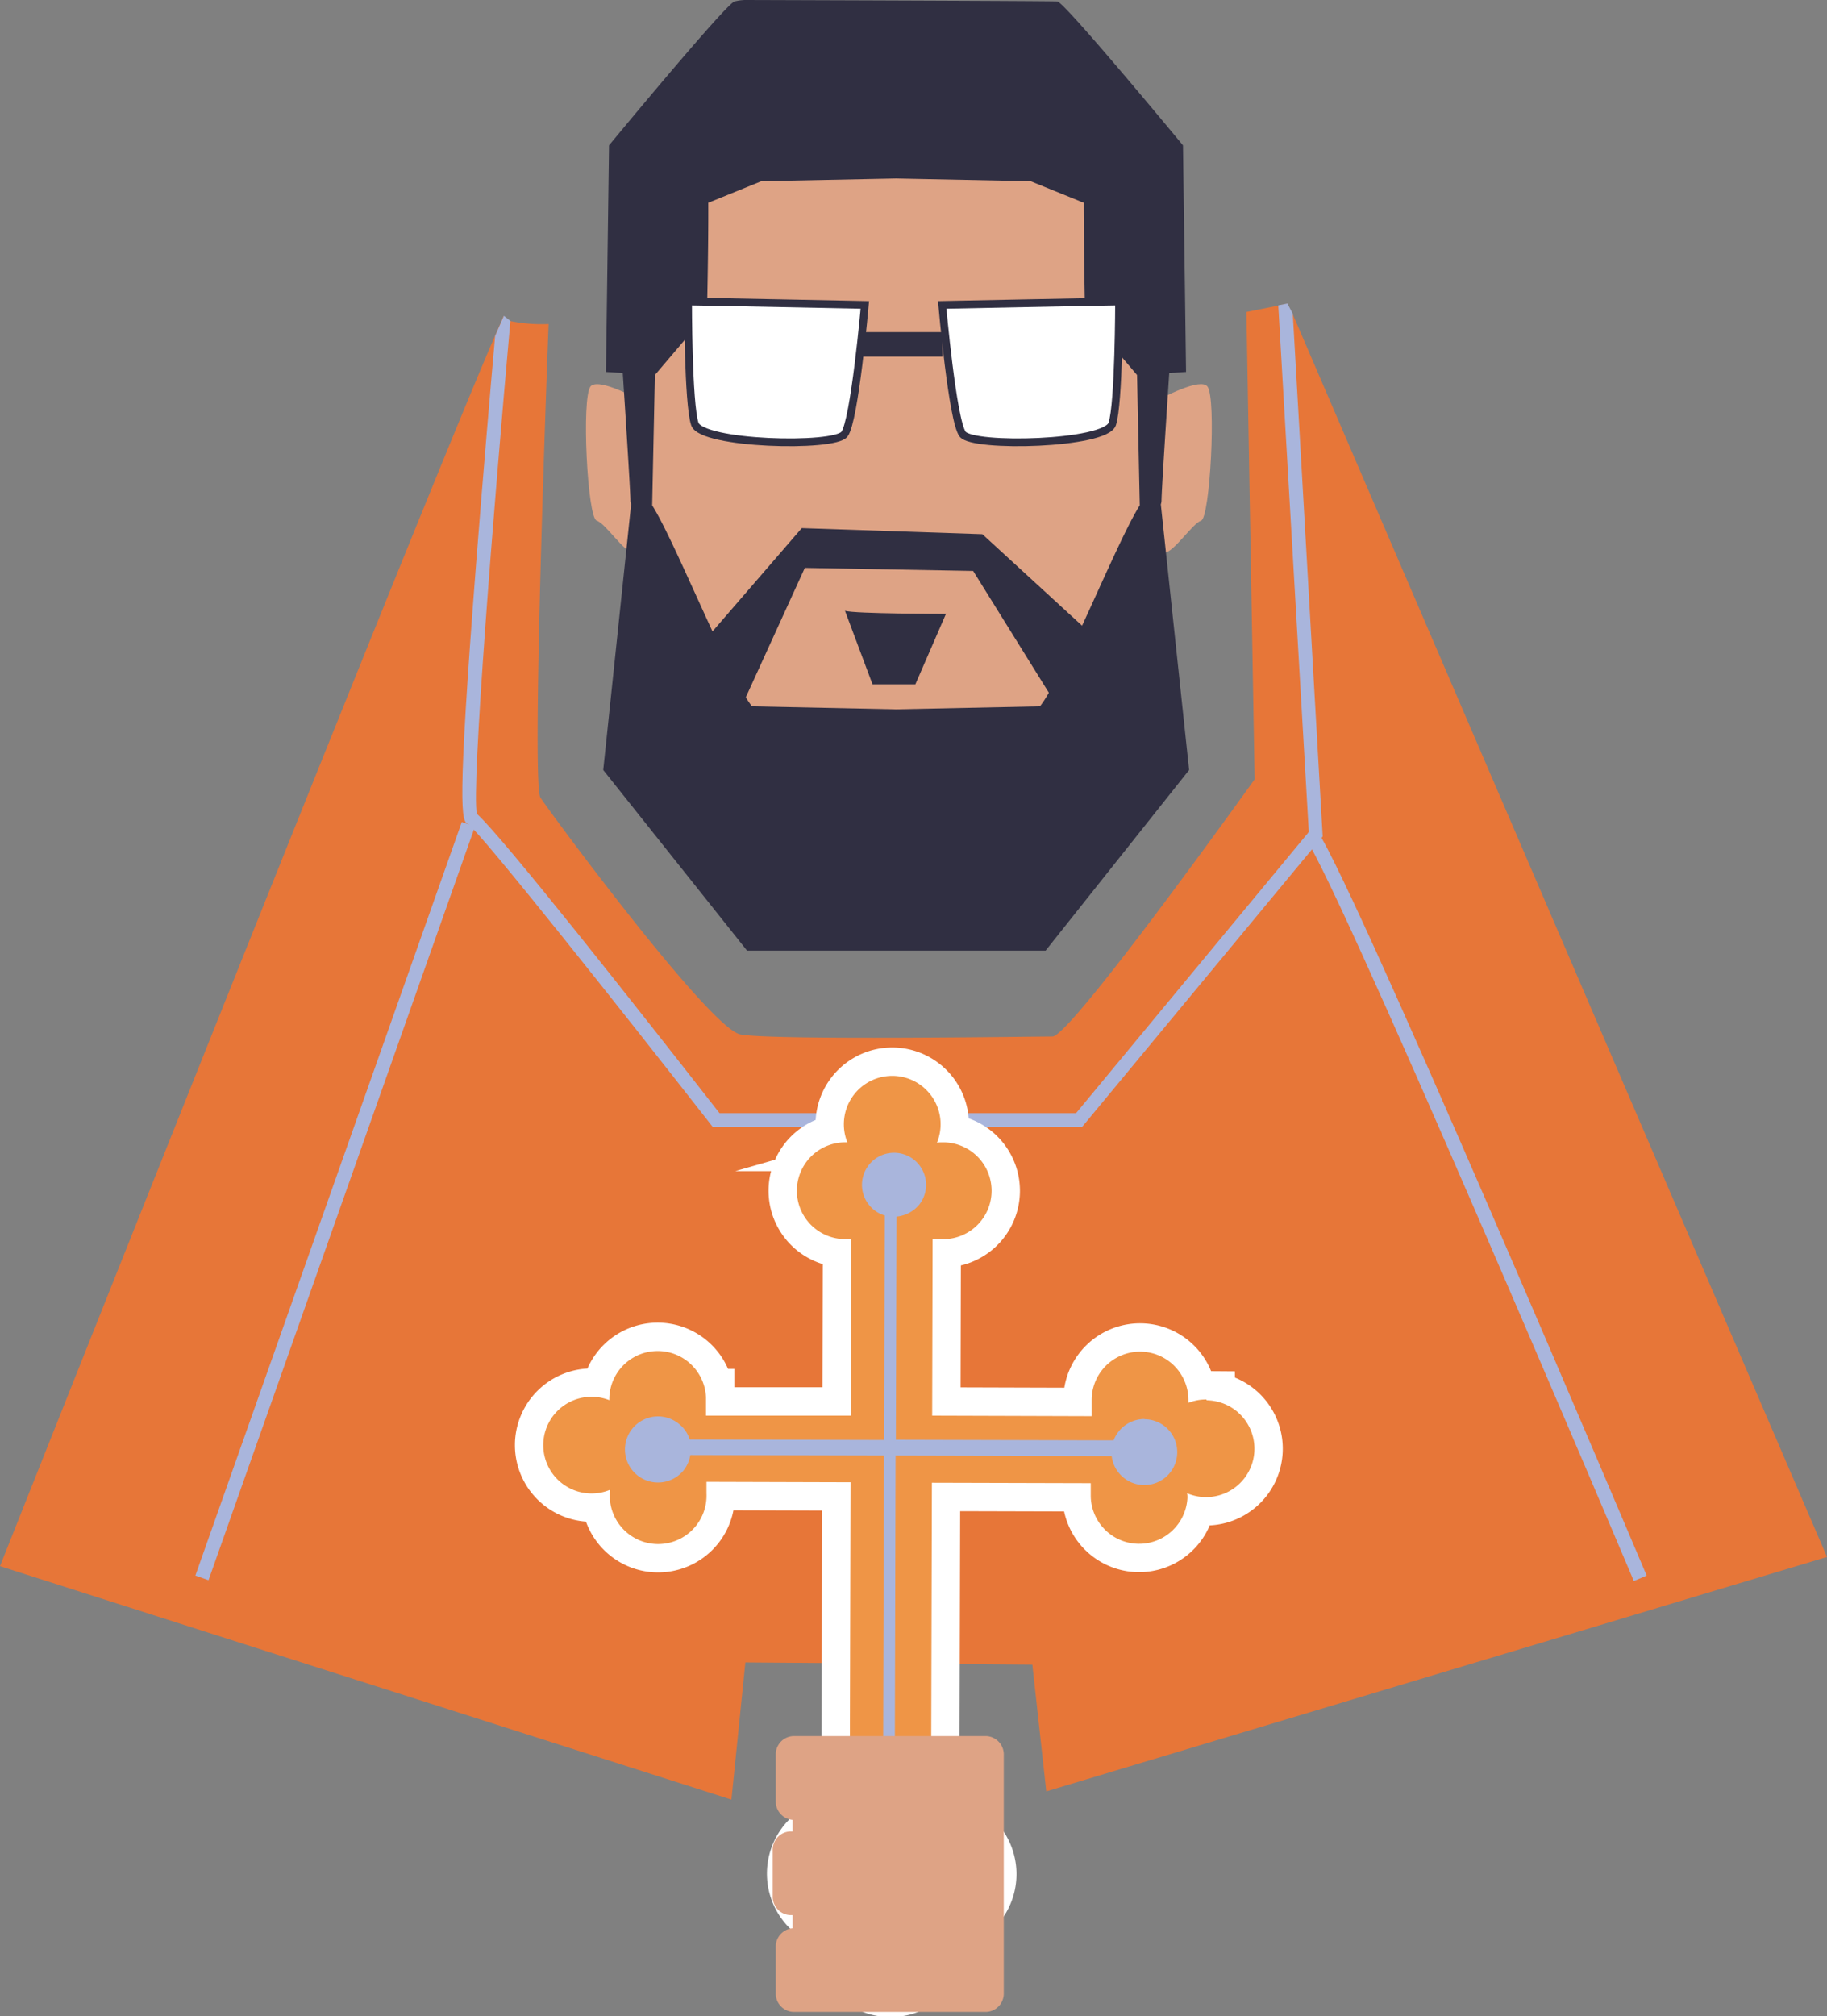
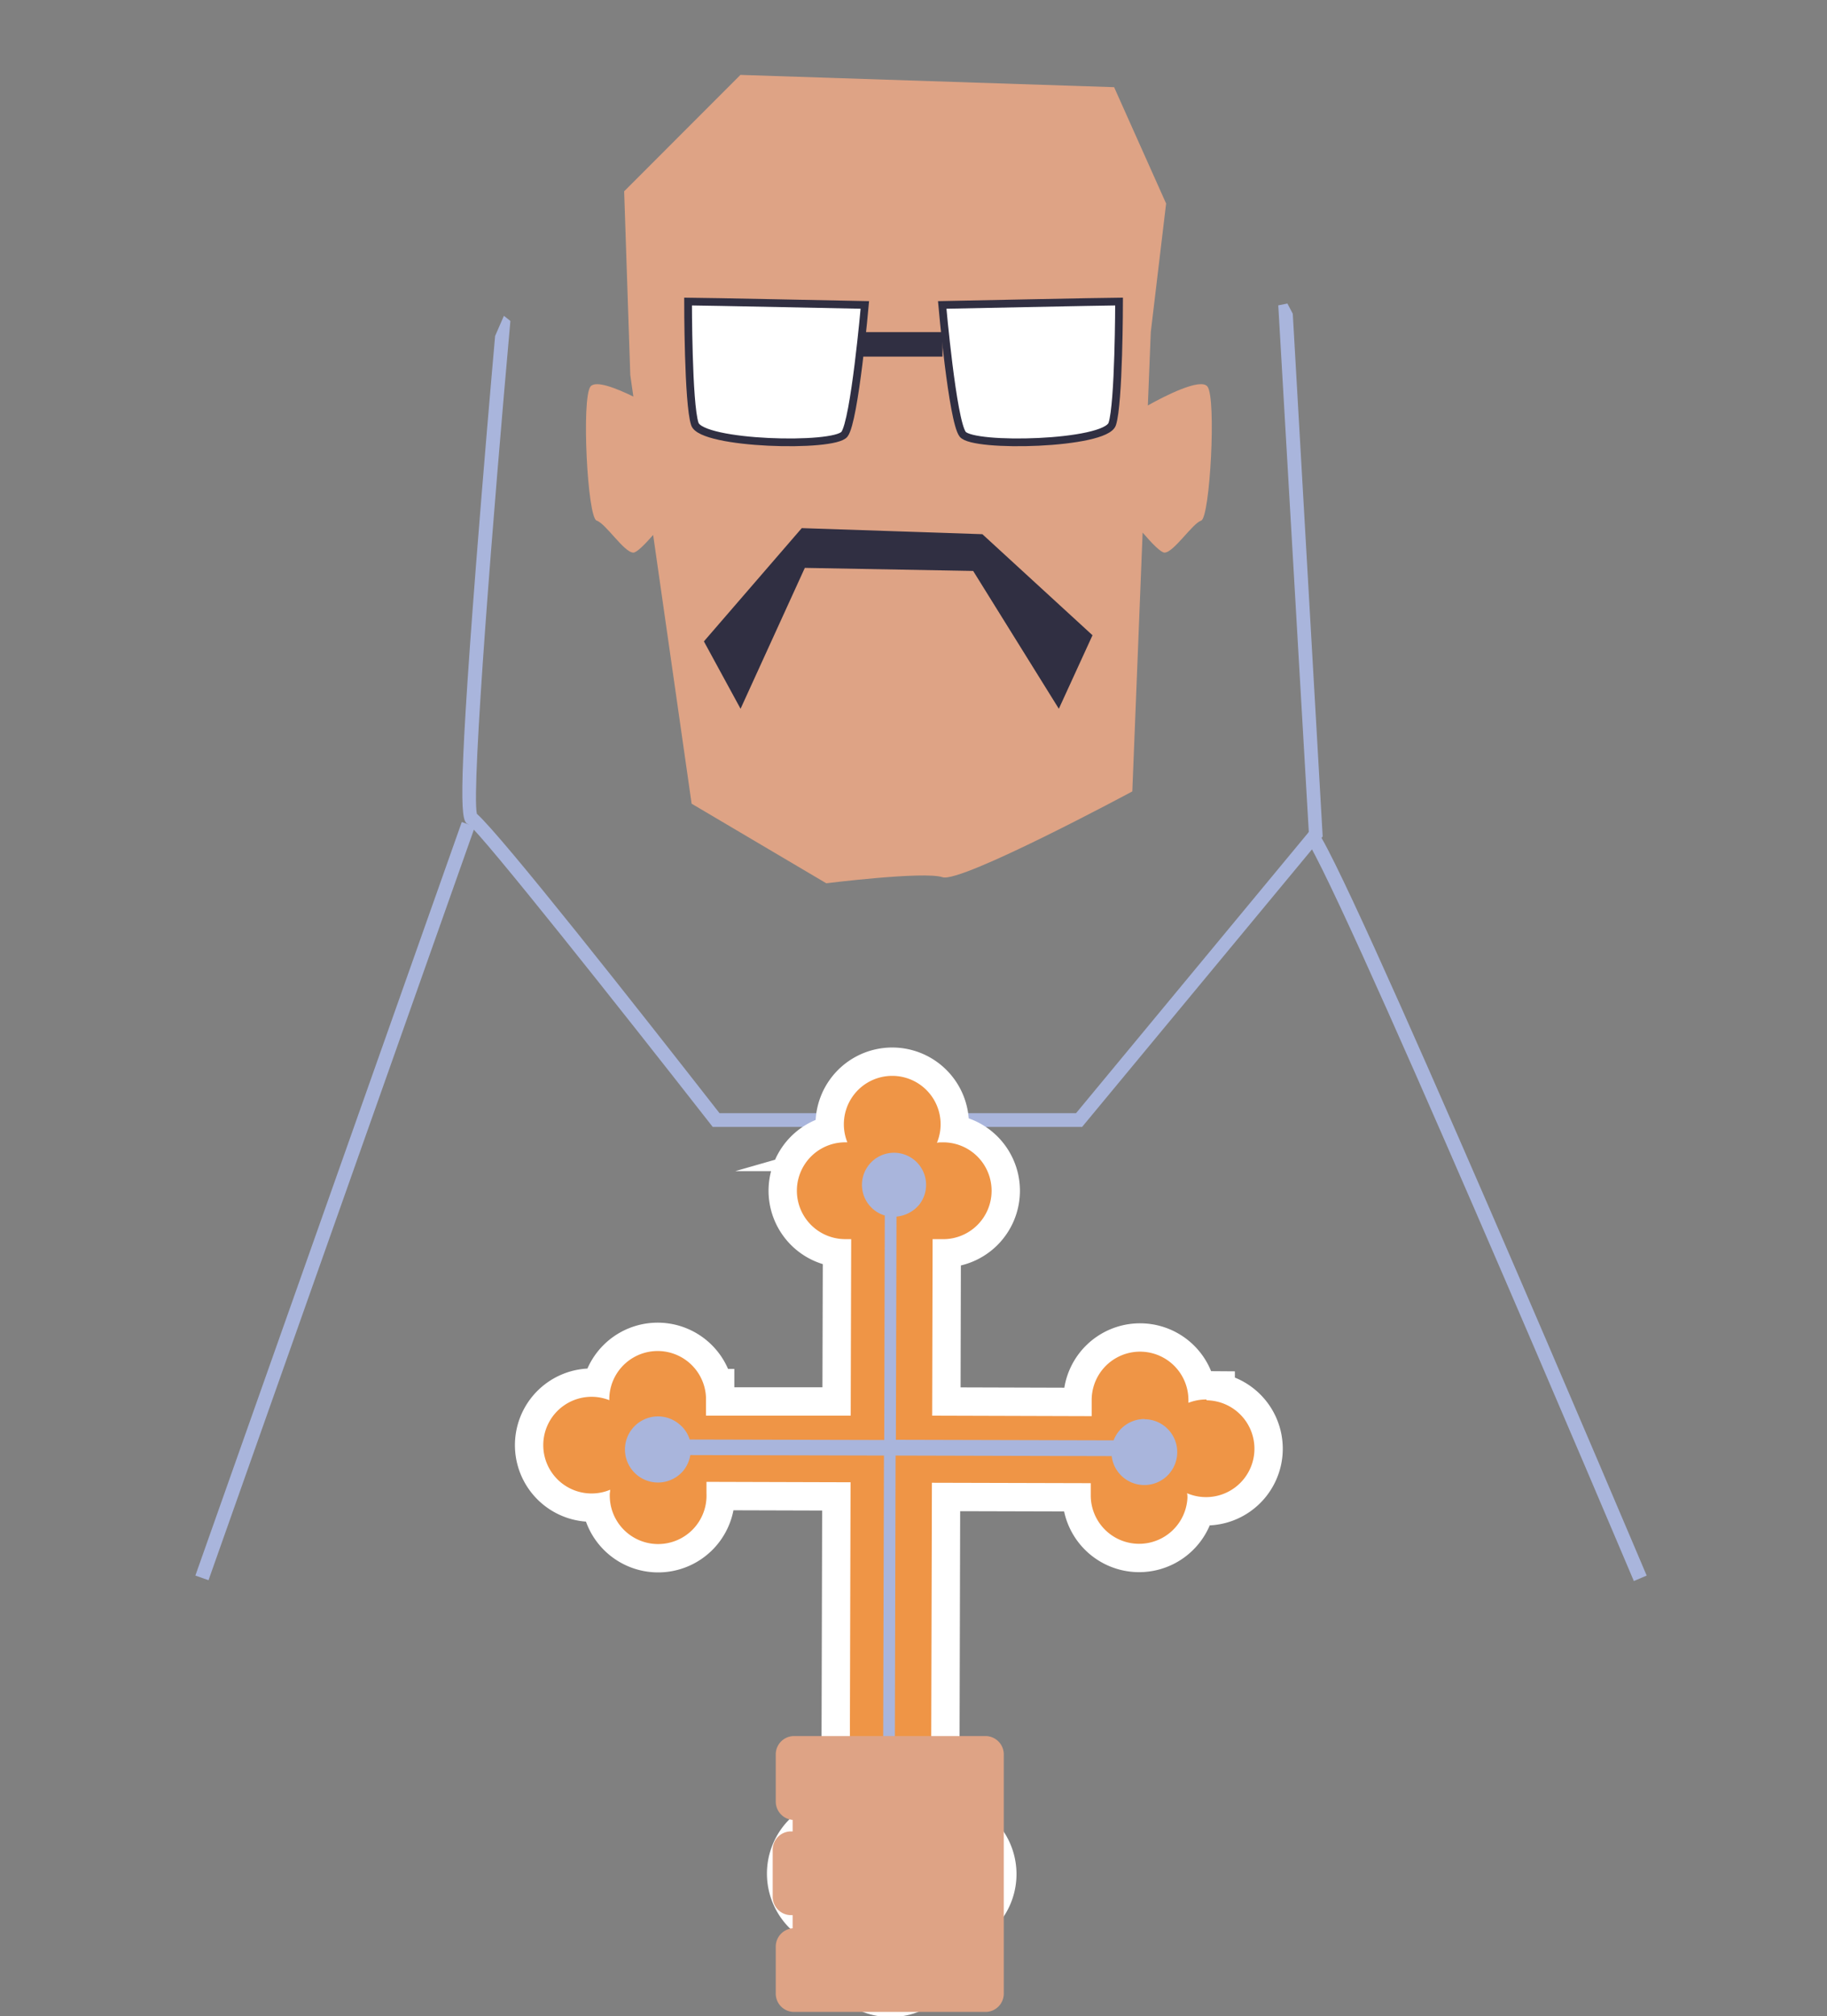
<svg xmlns="http://www.w3.org/2000/svg" id="Б.Гомри" viewBox="0 0 262.1 289.05">
  <rect x="0" y="0" width="262.1" height="289.05" fill="#808080" stroke="none" />
  <defs>
    <style>.cls-1{fill:#dea385;}.cls-2{fill:#302f42;}.cls-3{fill:#e77638;}.cls-4{fill:#fff;stroke:#302f42;stroke-width:1.11px;}.cls-4,.cls-6,.cls-8{stroke-miterlimit:10;}.cls-5,.cls-6{fill:#a9b5dc;}.cls-6{stroke:#fff;stroke-width:8.13px;}.cls-7{fill:#ef9546;}.cls-8{fill:none;stroke:#a9b5dc;stroke-width:2px;}</style>
  </defs>
  <title>3.2</title>
  <g id="Layer_93" data-name="Layer 93">
    <path class="cls-1" d="M1303,173.19c-1-1.29-6.24,1.42-8.55,2.71l.42-10.51,2.2-18.44-7.46-16.68L1236,128.51l-16.68,16.69.88,26.34.44,3.09c-2.45-1.2-5.41-2.37-6.15-1.44-1.31,1.68-.44,18.8.88,19.22s3.95,4.59,5.27,4.59c.48,0,1.6-1.12,2.84-2.53L1229,233l19.32,11.41s14-1.75,16.68-.87,27.22-12.3,27.22-12.3l1.48-37.11c1.35,1.57,2.62,2.87,3.14,2.87,1.31,0,4-4.18,5.26-4.59S1304.3,174.87,1303,173.19Z" transform="translate(-1129.78 -117.77)" />
    <polygon class="cls-2" points="106.24 101.62 115.46 81.42 139.61 81.86 151.9 101.62 156.73 91.08 140.93 76.59 115.02 75.72 100.98 91.96 106.24 101.62" />
-     <path class="cls-3" d="M1391.88,341l-112,33.61-2-18.17-41.17-.32-2,19.67-104.93-33.47s60.19-151.49,71-176.37h0l1.26-2.89c0,.33.37.57.93.74a22.87,22.87,0,0,0,5.51.43s-2.53,65.86-1.17,67.9c1.75,2.64,24.29,33.08,28.68,33.95s42.15.3,44.78.3,29-36.88,29-36.88l-1.18-67,4.55-.91,1.31-.26.77,1.46Z" transform="translate(-1129.78 -117.77)" />
-     <path class="cls-2" d="M1300.37,228.17l-4.06-38.09a1.71,1.71,0,0,0,.1-.54c0-1.31.74-12.62,1.11-18.29l2.41-.15-.44-32.49s-16.69-20.2-18-20.63c-.22-.08-44.88-.21-44.88-.21a7.36,7.36,0,0,0-1.46.21c-1.32.43-18,20.63-18,20.63l-.44,32.49,2.41.15c.37,5.67,1.1,17,1.1,18.29a1.71,1.71,0,0,0,.1.54l-4,38.09,20.63,25.9h42.83Zm-76.64-56.63,7.47-8.78s.22-9.59.19-15.92l7.61-3.09,19.32-.39,19.31.39,7.62,3.09c0,6.33.19,15.92.19,15.92l7.46,8.78.39,18.69c-3.26,5.1-11,24.67-14.32,28.81l-20.65.43-20.66-.43c-3.32-4.14-11.05-23.71-14.32-28.81Z" transform="translate(-1129.78 -117.77)" />
-     <path class="cls-2" d="M1251,205.34c1.32.44,14.49.44,14.49.44l-4.39,10.1h-6.15Z" transform="translate(-1129.78 -117.77)" />
    <path class="cls-4" d="M1290.32,161c-1.47,0-25.37.49-25.37.49s1.46,16.58,2.93,18.53,20.49,1.47,21.46-1.46S1290.32,161,1290.32,161Z" transform="translate(-1129.78 -117.77)" />
    <path class="cls-4" d="M1228.49,161c1.46,0,25.36.49,25.36.49s-1.46,16.58-2.92,18.53-20.49,1.47-21.47-1.46S1228.49,161,1228.49,161Z" transform="translate(-1129.78 -117.77)" />
    <rect class="cls-2" x="123.8" y="47.62" width="11.41" height="3.51" />
    <path class="cls-5" d="M1315.24,162.75l-.77-1.46-1.31.26,4.38,75.51-33.39,40.31H1233c-11.85-15.17-31.16-39.67-34.81-42.92-.81-3.58,2.4-43.79,4.81-70.66l-.93-.74-1.26,2.89h0c-.52,5.83-1.69,19.36-2.74,32.8-2.75,35.45-2.11,36.84-1.1,37.21,2.12,1.63,21.88,26.54,34.75,43l.3.39h53l34.51-41.64Z" transform="translate(-1129.78 -117.77)" />
  </g>
  <g id="Layer_94" data-name="Layer 94">
    <path class="cls-6" d="M1302.87,318.42a7,7,0,0,0-2.6.48,2.91,2.91,0,0,0,0-.31,6.94,6.94,0,0,0-13.88-.17c0,.7,0,1.52,0,2.39l-22.88-.07.06-25.31h1.26a6.94,6.94,0,1,0,0-13.87c-.22,0-.43,0-.64.06a6.94,6.94,0,1,0-12.85-.07l-.3,0a6.94,6.94,0,1,0,0,13.88h.85l-.07,25.31-20.76,0c0-1,0-1.86,0-2.64a6.94,6.94,0,0,0-13.87.11c0,.1,0,.2,0,.31a6.93,6.93,0,1,0,.13,12.84c0,.21-.06.42-.06.64a6.94,6.94,0,1,0,13.87-.1c0-.51,0-1.07,0-1.67l20.67.06-.13,49.17h-.86a6.94,6.94,0,0,0,0,13.88l.3,0a6.94,6.94,0,1,0,12.85,0c.21,0,.42.07.64.07a6.94,6.94,0,1,0,0-13.88h-1.26l.13-49.17,22.79.06c0,.68,0,1.34,0,1.91a6.94,6.94,0,0,0,13.87.18c0-.22,0-.43-.06-.65a6.94,6.94,0,1,0,2.8-13.32Z" transform="translate(-1129.78 -117.77)" />
    <path class="cls-7" d="M1302.87,318.42a7,7,0,0,0-2.6.48,2.91,2.91,0,0,0,0-.31,6.94,6.94,0,0,0-13.88-.17c0,.7,0,1.52,0,2.39l-22.88-.07.06-25.31h1.26a6.94,6.94,0,1,0,0-13.87c-.22,0-.43,0-.64.06a6.94,6.94,0,1,0-12.85-.07l-.3,0a6.94,6.94,0,1,0,0,13.88h.85l-.07,25.31-20.76,0c0-1,0-1.86,0-2.64a6.94,6.94,0,0,0-13.87.11c0,.1,0,.2,0,.31a6.93,6.93,0,1,0,.13,12.84c0,.21-.06.42-.06.64a6.94,6.94,0,1,0,13.87-.1c0-.51,0-1.07,0-1.67l20.67.06-.13,49.17h-.86a6.94,6.94,0,0,0,0,13.88l.3,0a6.94,6.94,0,1,0,12.85,0c.21,0,.42.07.64.07a6.94,6.94,0,1,0,0-13.88h-1.26l.13-49.17,22.79.06c0,.68,0,1.34,0,1.91a6.94,6.94,0,0,0,13.87.18c0-.22,0-.43-.06-.65a6.94,6.94,0,1,0,2.8-13.32Z" transform="translate(-1129.78 -117.77)" />
    <path class="cls-5" d="M1294,321.22a4.74,4.74,0,0,0-4.46,3.06l-31.24-.08.09-32a4.8,4.8,0,0,0,3.26-1.71,4.6,4.6,0,1,0-6.57.68,4.38,4.38,0,0,0,1.63.87l-.08,32.19-27.91-.07a4.5,4.5,0,0,0-1.4-2.12,4.74,4.74,0,1,0,.49,6.59,4.77,4.77,0,0,0,1-2.24l27.78.07-.21,77.79h1.68l.2-77.79,31,.08a4.72,4.72,0,1,0,4.68-5.29Z" transform="translate(-1129.78 -117.77)" />
    <path class="cls-1" d="M1271.26,366.68H1243.6a2.63,2.63,0,0,0-2.53,2.71V376a2.64,2.64,0,0,0,2.42,2.7v1.65h-.33a2.63,2.63,0,0,0-2.53,2.71v6.58a2.63,2.63,0,0,0,2.53,2.71h.33v1.89a2.64,2.64,0,0,0-2.42,2.7v6.58a2.63,2.63,0,0,0,2.53,2.71h27.66a2.63,2.63,0,0,0,2.52-2.71v-34.1A2.63,2.63,0,0,0,1271.26,366.68Z" transform="translate(-1129.78 -117.77)" />
    <path class="cls-8" d="M1317.54,237.06c2.78,1.21,47.55,107,47.55,107" transform="translate(-1129.78 -117.77)" />
    <line class="cls-8" x1="67.19" y1="118.19" x2="28.97" y2="226.23" />
  </g>
</svg>